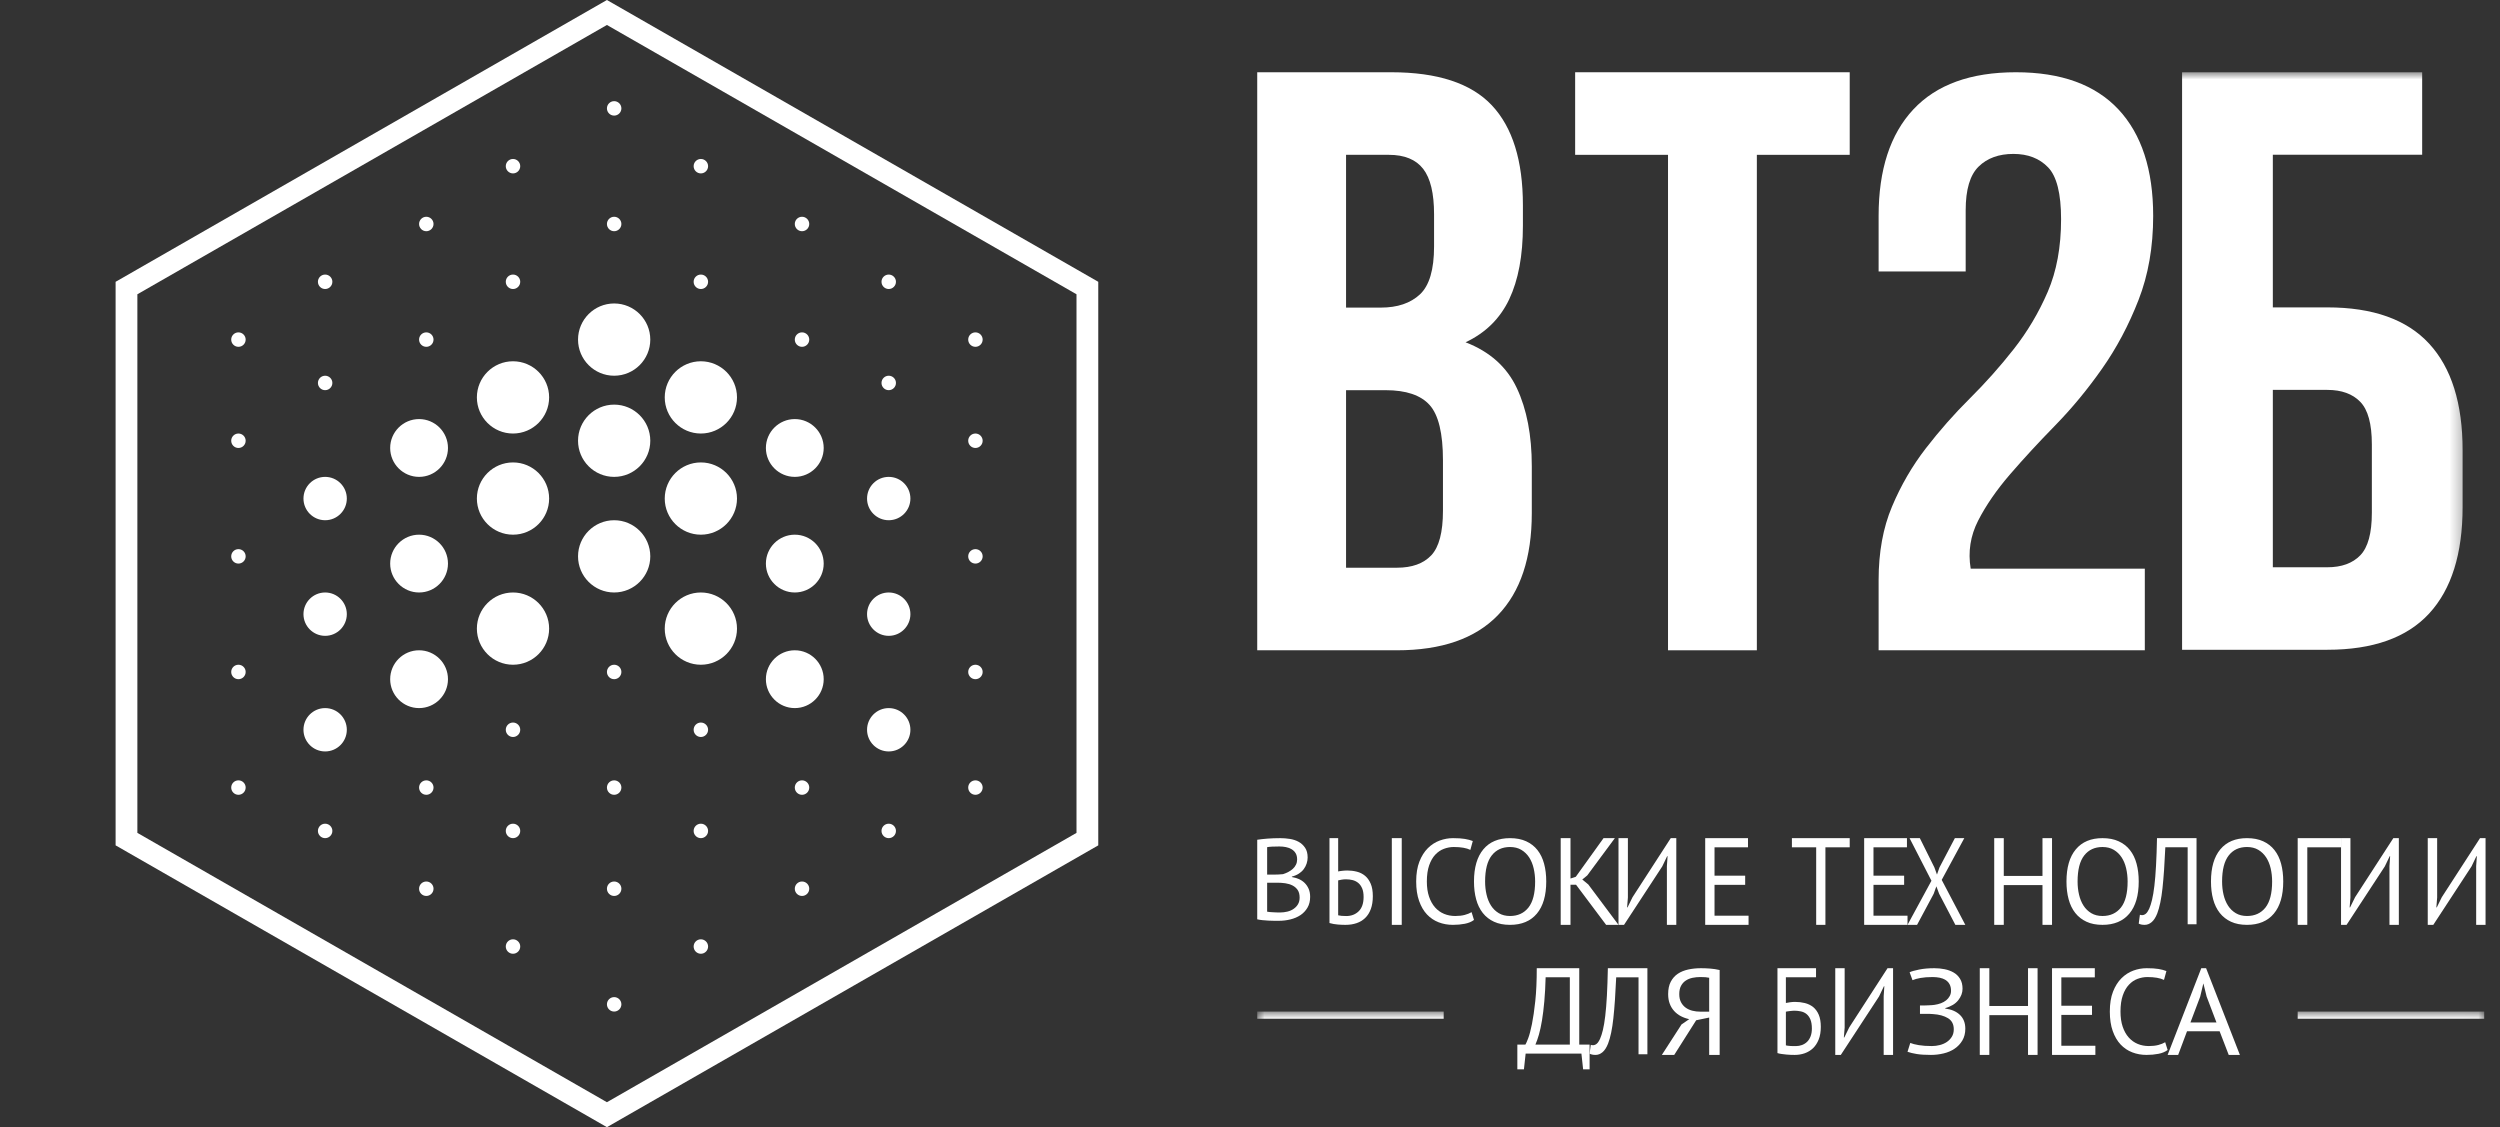
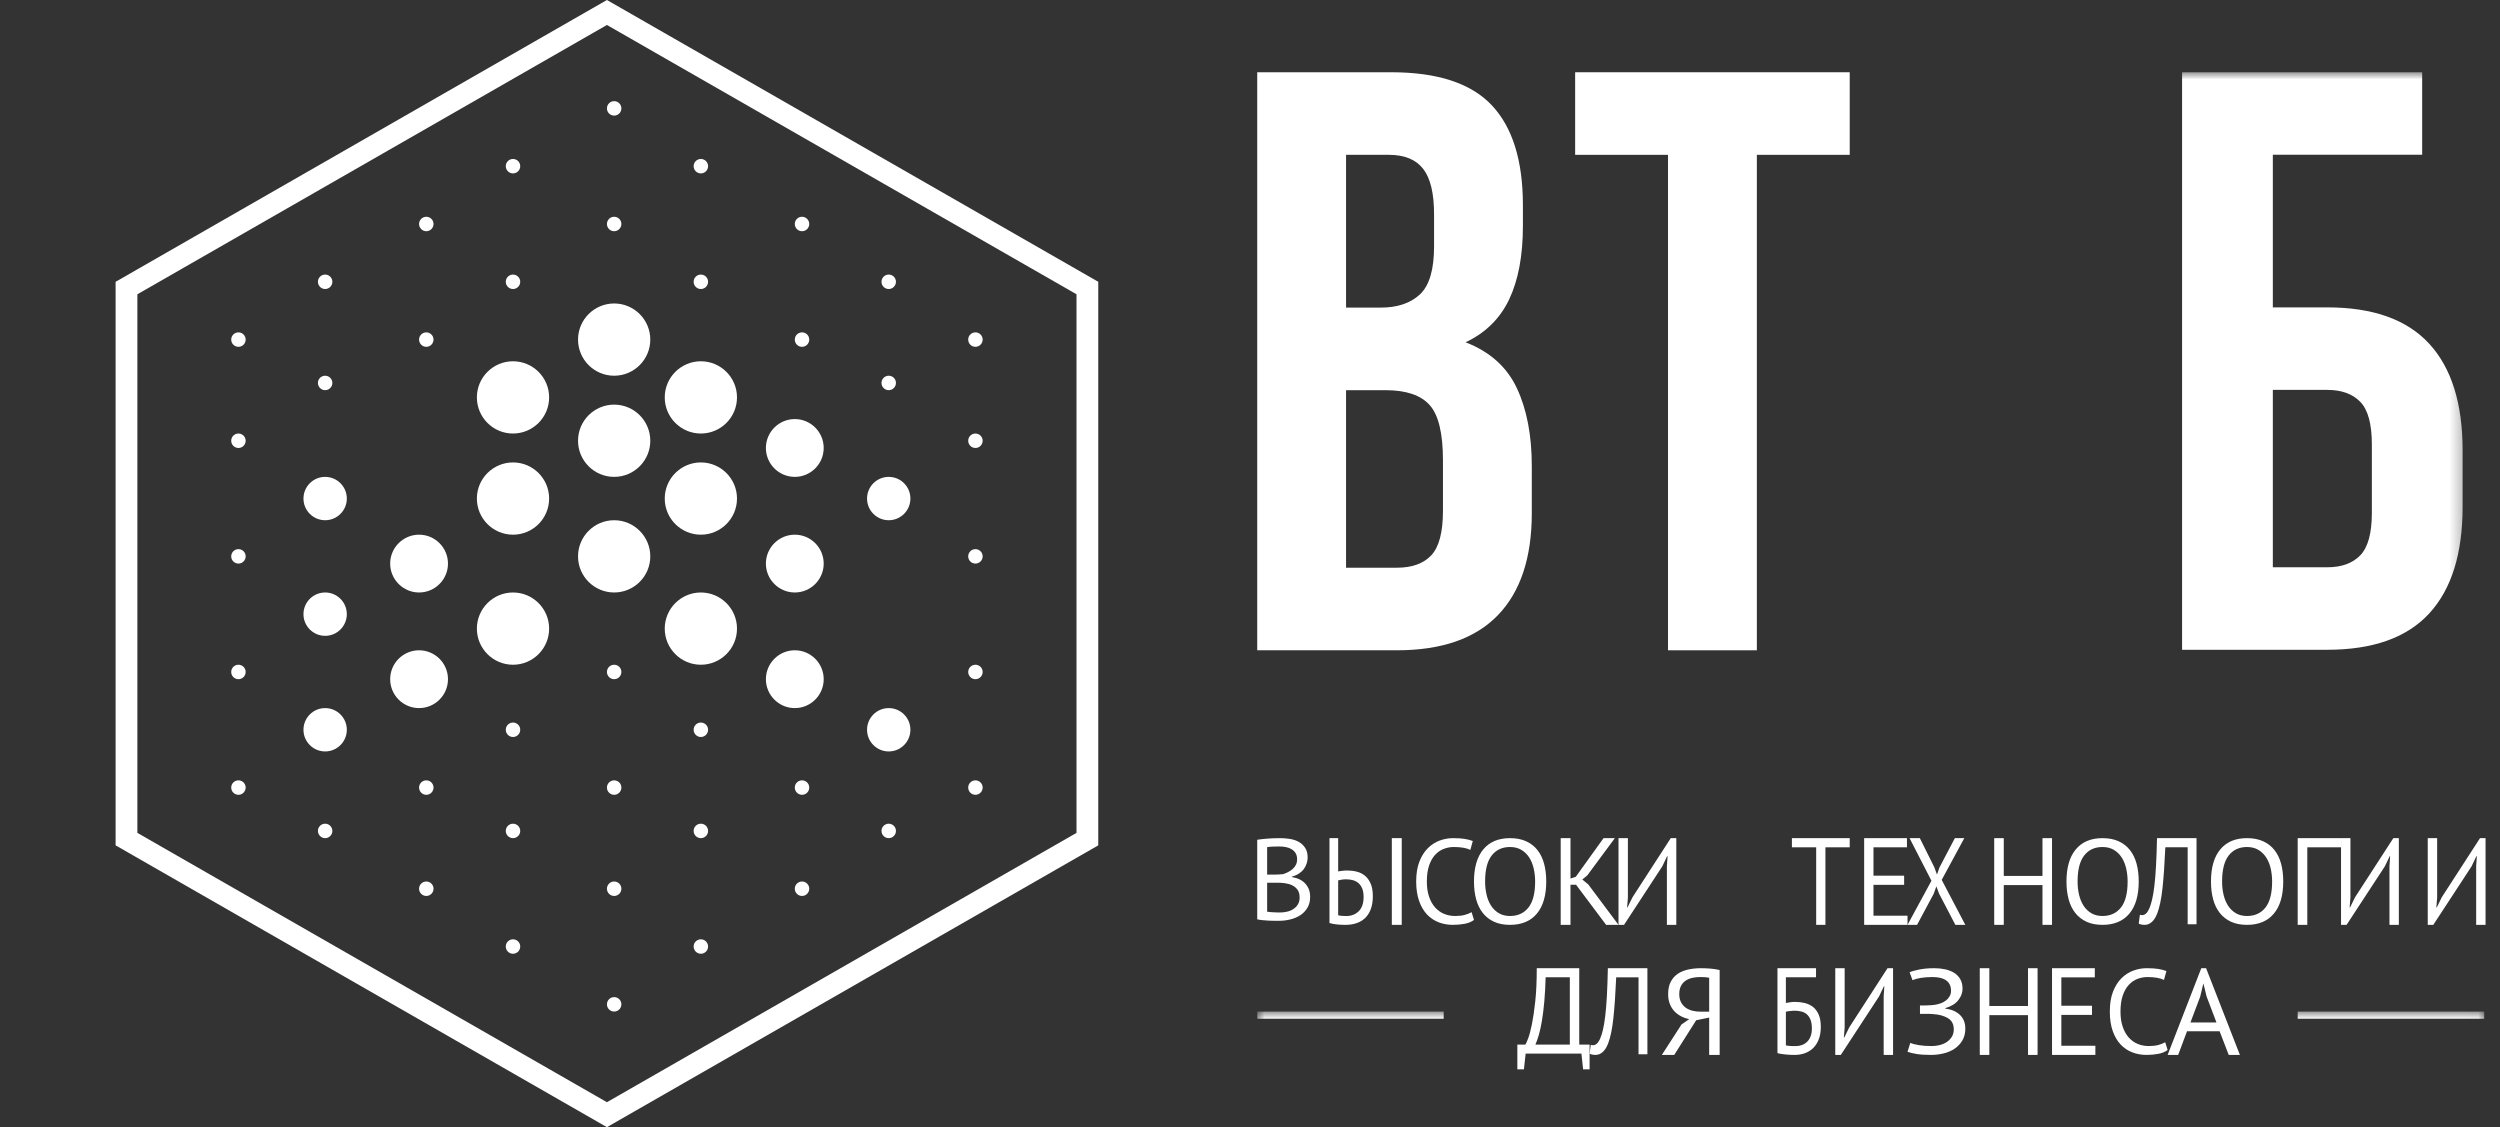
<svg xmlns="http://www.w3.org/2000/svg" xmlns:xlink="http://www.w3.org/1999/xlink" width="173px" height="78px" viewBox="0 0 173 78" version="1.1">
  <rect x="0" y="0" width="173" height="78" fill="#333333" stroke="none" />
  <title>logo</title>
  <desc>Created with Sketch.</desc>
  <defs>
    <polygon id="path-1" points="0 0 83.687 0 83.687 57.999 0 57.999" />
    <polygon id="path-3" points="0 0 84.979 0 84.979 1 0 1" />
  </defs>
  <g id="logo" stroke="none" stroke-width="1" fill="none" fill-rule="evenodd">
    <path d="M93.147,27.001 L95.885,27.001 C97.3,27.001 98.316,27.343 98.931,28.029 C99.546,28.714 99.853,29.99 99.853,31.857 L99.853,35.343 C99.853,36.829 99.582,37.857 99.043,38.429 C98.502,39.001 97.71,39.286 96.667,39.286 L93.147,39.286 L93.147,27.001 Z M93.147,10.714 L96.109,10.714 C97.189,10.714 97.98,11.038 98.484,11.686 C98.987,12.335 99.237,13.381 99.237,14.828 L99.237,17.057 C99.237,18.657 98.911,19.762 98.26,20.371 C97.608,20.98 96.704,21.286 95.55,21.286 L93.147,21.286 L93.147,10.714 Z M103.653,42.572 C105.217,40.952 106,38.6 106,35.514 L106,32.258 C106,30.124 105.655,28.324 104.965,26.858 C104.276,25.391 103.094,24.333 101.417,23.686 C102.795,23.039 103.802,22.048 104.435,20.715 C105.068,19.381 105.385,17.685 105.385,15.629 L105.385,14.2 C105.385,11.115 104.667,8.809 103.234,7.286 C101.799,5.763 99.48,5 96.276,5 L87,5 L87,45 L96.667,45 C99.759,45 102.088,44.191 103.653,42.572 Z" id="Fill-1" fill="#FFFFFF" />
    <polyline id="Fill-2" fill="#FFFFFF" points="128 5 109 5 109 10.714 115.427 10.714 115.427 45 121.574 45 121.574 10.714 128 10.714 128 5" />
-     <path d="M139.355,24.153 C138.408,25.359 137.394,26.497 136.313,27.571 C135.232,28.644 134.22,29.793 133.273,31.017 C132.326,32.241 131.544,33.588 130.926,35.057 C130.308,36.526 130,38.22 130,40.141 L130,45 L148.421,45 L148.421,39.35 L136.371,39.35 C136.178,38.183 136.352,37.071 136.892,36.018 C137.434,34.964 138.167,33.899 139.095,32.825 C140.021,31.751 141.064,30.621 142.223,29.435 C143.38,28.249 144.462,26.941 145.466,25.508 C146.471,24.077 147.31,22.496 147.985,20.762 C148.662,19.031 149,17.091 149,14.943 C149,11.743 148.197,9.285 146.596,7.571 C144.992,5.857 142.627,5 139.499,5 C136.371,5 134.006,5.857 132.404,7.571 C130.802,9.285 130,11.743 130,14.943 L130,18.786 L136.025,18.786 L136.025,14.549 C136.025,13.117 136.323,12.11 136.923,11.525 C137.52,10.941 138.322,10.651 139.326,10.651 C140.331,10.651 141.132,10.96 141.729,11.582 C142.328,12.204 142.627,13.4 142.627,15.169 C142.627,17.091 142.318,18.767 141.702,20.198 C141.084,21.629 140.301,22.948 139.355,24.153" id="Fill-3" fill="#FFFFFF" />
    <g id="Group-7" transform="translate(87, 5)">
      <mask id="mask-2" fill="white">
        <use xlink:href="#path-1" />
      </mask>
      <g id="Clip-5" />
      <path d="M74.049,21.981 C75.038,21.981 75.798,22.257 76.332,22.808 C76.865,23.36 77.132,24.34 77.132,25.748 L77.132,30.487 C77.132,31.896 76.865,32.876 76.332,33.427 C75.798,33.979 75.038,34.255 74.049,34.255 L70.28,34.255 L70.28,21.981 L74.049,21.981 Z M80.614,5.709 L80.614,0 L64,0 L64,39.964 L74.049,39.964 C77.207,39.964 79.558,39.127 81.099,37.453 C82.641,35.778 83.412,33.323 83.412,30.088 L83.412,26.148 C83.412,22.913 82.641,20.459 81.099,18.784 C79.558,17.109 77.207,16.271 74.049,16.271 L70.28,16.271 L70.28,5.709 L80.614,5.709 Z" id="Fill-4" fill="#FFFFFF" mask="url(#mask-2)" />
    </g>
    <path d="M96.314,64 L97,64 L97,58 L96.314,58 L96.314,64 Z M87.686,61.083 L88.405,61.083 C88.587,61.083 88.769,61.097 88.951,61.123 C89.133,61.15 89.296,61.2 89.442,61.275 C89.588,61.35 89.707,61.453 89.798,61.586 C89.889,61.72 89.934,61.896 89.934,62.114 C89.934,62.289 89.898,62.441 89.823,62.569 C89.749,62.697 89.648,62.804 89.521,62.892 C89.395,62.981 89.249,63.044 89.083,63.084 C88.918,63.124 88.747,63.144 88.571,63.144 C88.505,63.144 88.427,63.142 88.339,63.14 C88.251,63.137 88.165,63.133 88.082,63.128 C88.001,63.123 87.923,63.118 87.852,63.112 C87.779,63.107 87.724,63.099 87.686,63.088 L87.686,61.083 Z M87.686,58.623 C87.763,58.607 87.878,58.595 88.029,58.587 C88.181,58.579 88.347,58.576 88.529,58.576 C88.684,58.576 88.835,58.589 88.984,58.619 C89.133,58.648 89.265,58.698 89.38,58.767 C89.496,58.836 89.588,58.928 89.658,59.043 C89.727,59.157 89.761,59.302 89.761,59.477 C89.761,59.605 89.735,59.724 89.682,59.833 C89.63,59.942 89.558,60.039 89.467,60.121 C89.376,60.203 89.274,60.275 89.158,60.336 C89.042,60.398 88.918,60.449 88.785,60.492 C88.697,60.503 88.587,60.511 88.455,60.516 C88.323,60.522 88.21,60.524 88.116,60.524 L87.686,60.524 L87.686,58.623 Z M87.777,63.707 C87.915,63.715 88.047,63.719 88.174,63.719 C88.301,63.719 88.411,63.719 88.505,63.719 C88.775,63.719 89.039,63.687 89.297,63.623 C89.557,63.559 89.787,63.461 89.989,63.328 C90.189,63.195 90.352,63.023 90.476,62.812 C90.6,62.602 90.662,62.353 90.662,62.066 C90.662,61.847 90.626,61.658 90.555,61.499 C90.483,61.339 90.389,61.203 90.273,61.091 C90.157,60.979 90.024,60.892 89.873,60.827 C89.721,60.764 89.562,60.718 89.397,60.691 L89.397,60.66 C89.584,60.612 89.747,60.543 89.885,60.452 C90.023,60.362 90.136,60.257 90.224,60.137 C90.312,60.017 90.378,59.888 90.422,59.749 C90.466,59.611 90.489,59.475 90.489,59.342 C90.489,59.065 90.43,58.838 90.311,58.663 C90.192,58.487 90.043,58.35 89.86,58.251 C89.678,58.153 89.475,58.086 89.253,58.052 C89.029,58.017 88.81,58 88.595,58 C88.275,58 87.981,58.011 87.711,58.032 C87.441,58.053 87.204,58.08 87,58.111 L87,63.616 C87.105,63.642 87.226,63.662 87.364,63.675 C87.502,63.688 87.639,63.699 87.777,63.707 Z" id="Fill-8" fill="#FFFFFF" />
    <path d="M92.84,60.873 C92.946,60.856 93.043,60.848 93.129,60.848 C93.294,60.848 93.451,60.866 93.598,60.902 C93.744,60.939 93.875,61.005 93.989,61.097 C94.102,61.19 94.193,61.316 94.261,61.475 C94.328,61.633 94.361,61.83 94.361,62.067 C94.361,62.508 94.248,62.839 94.021,63.06 C93.794,63.28 93.507,63.39 93.159,63.39 C92.917,63.39 92.732,63.373 92.601,63.339 L92.601,60.923 C92.654,60.906 92.734,60.89 92.84,60.873 Z M92,58 L92,63.874 C92.092,63.901 92.188,63.924 92.289,63.941 C92.391,63.958 92.491,63.97 92.591,63.979 C92.689,63.987 92.784,63.994 92.873,63.996 C92.962,63.999 93.041,64 93.109,64 C93.389,64 93.645,63.961 93.876,63.882 C94.108,63.803 94.307,63.682 94.474,63.52 C94.641,63.36 94.77,63.154 94.862,62.903 C94.954,62.651 95,62.355 95,62.017 C95,61.667 94.95,61.377 94.851,61.149 C94.751,60.919 94.621,60.737 94.457,60.602 C94.292,60.466 94.102,60.371 93.887,60.318 C93.673,60.264 93.451,60.238 93.225,60.238 C93.167,60.238 93.107,60.24 93.047,60.245 C92.986,60.251 92.927,60.257 92.869,60.262 C92.811,60.268 92.757,60.275 92.709,60.283 C92.661,60.292 92.625,60.299 92.601,60.305 L92.601,58 L92,58 Z" id="Fill-9" fill="#FFFFFF" />
    <path d="M101.359,63.312 C101.172,63.362 100.952,63.387 100.701,63.387 C100.421,63.387 100.163,63.337 99.925,63.237 C99.687,63.138 99.48,62.988 99.304,62.79 C99.129,62.591 98.99,62.342 98.889,62.044 C98.788,61.745 98.738,61.398 98.738,61.001 C98.738,60.557 98.792,60.185 98.898,59.881 C99.004,59.577 99.145,59.331 99.321,59.143 C99.497,58.956 99.697,58.821 99.921,58.738 C100.144,58.655 100.371,58.613 100.601,58.613 C101.097,58.613 101.481,58.68 101.749,58.812 L101.917,58.199 C101.766,58.138 101.584,58.09 101.371,58.054 C101.159,58.018 100.885,58 100.55,58 C100.236,58 99.93,58.055 99.627,58.166 C99.326,58.276 99.053,58.451 98.809,58.692 C98.567,58.932 98.371,59.242 98.223,59.621 C98.075,59.999 98,60.459 98,61.001 C98,61.519 98.067,61.967 98.202,62.346 C98.336,62.725 98.518,63.036 98.746,63.279 C98.976,63.522 99.244,63.703 99.552,63.822 C99.859,63.941 100.189,64 100.542,64 C100.833,64 101.106,63.975 101.363,63.925 C101.62,63.875 101.833,63.787 102,63.66 L101.833,63.121 C101.704,63.199 101.546,63.262 101.359,63.312" id="Fill-10" fill="#FFFFFF" />
    <path d="M105.768,62.803 C105.458,63.192 105.033,63.387 104.492,63.387 C104.194,63.387 103.936,63.322 103.718,63.192 C103.499,63.062 103.32,62.888 103.18,62.67 C103.04,62.452 102.937,62.2 102.87,61.911 C102.803,61.624 102.769,61.32 102.769,61.001 C102.769,60.187 102.923,59.587 103.228,59.197 C103.534,58.808 103.956,58.613 104.492,58.613 C104.794,58.613 105.055,58.679 105.273,58.808 C105.492,58.938 105.673,59.112 105.816,59.33 C105.958,59.548 106.063,59.802 106.13,60.093 C106.197,60.383 106.231,60.685 106.231,61.001 C106.231,61.813 106.076,62.414 105.768,62.803 Z M107,61.001 C107,60.546 106.951,60.137 106.851,59.77 C106.753,59.402 106.599,59.087 106.393,58.825 C106.186,58.562 105.924,58.36 105.61,58.216 C105.296,58.072 104.922,58 104.492,58 C103.693,58 103.078,58.258 102.647,58.774 C102.216,59.291 102,60.034 102,61.001 C102,61.453 102.049,61.863 102.149,62.23 C102.247,62.597 102.401,62.913 102.607,63.175 C102.814,63.438 103.074,63.641 103.385,63.784 C103.697,63.928 104.066,64 104.492,64 C105.296,64 105.914,63.742 106.349,63.225 C106.783,62.709 107,61.966 107,61.001 Z" id="Fill-11" fill="#FFFFFF" />
    <polyline id="Fill-12" fill="#FFFFFF" points="111.748 58 110.964 58 109.044 60.674 108.678 60.794 108.678 58 108 58 108 64 108.678 64 108.678 61.223 109.062 61.223 111.143 64 112 64 109.911 61.206 109.494 60.863 109.838 60.58 111.748 58" />
    <polyline id="Fill-13" fill="#FFFFFF" points="112.65 58 112 58 112 64 112.383 64 115.029 59.954 115.365 59.251 115.396 59.251 115.349 59.937 115.349 64 116 64 116 58 115.616 58 112.97 62.089 112.625 62.792 112.595 62.792 112.65 62.113 112.65 58" />
-     <polyline id="Fill-14" fill="#FFFFFF" points="118.645 61.231 120.766 61.231 120.766 60.597 118.645 60.597 118.645 58.634 120.961 58.634 120.961 58 118 58 118 64 121 64 121 63.366 118.645 63.366 118.645 61.231" />
    <polyline id="Fill-15" fill="#FFFFFF" points="128 58 124 58 124 58.634 125.68 58.634 125.68 64 126.319 64 126.319 58.634 128 58.634 128 58" />
    <polyline id="Fill-16" fill="#FFFFFF" points="129.645 61.231 131.766 61.231 131.766 60.597 129.645 60.597 129.645 58.634 131.961 58.634 131.961 58 129 58 129 64 132 64 132 63.366 129.645 63.366 129.645 61.231" />
    <polyline id="Fill-17" fill="#FFFFFF" points="134.366 60.889 135.929 58 135.276 58 134.21 60.031 134.039 60.521 133.862 60.031 132.853 58 132.142 58 133.656 60.948 132 64 132.661 64 133.812 61.849 133.996 61.334 134.189 61.849 135.311 64 136 64 134.366 60.889" />
    <polyline id="Fill-18" fill="#FFFFFF" points="141.34 60.614 138.661 60.614 138.661 58 138 58 138 64 138.661 64 138.661 61.248 141.34 61.248 141.34 64 142 64 142 58 141.34 58 141.34 60.614" />
    <path d="M146.768,62.803 C146.458,63.192 146.032,63.387 145.492,63.387 C145.194,63.387 144.937,63.322 144.717,63.192 C144.499,63.062 144.32,62.888 144.18,62.67 C144.04,62.452 143.937,62.2 143.87,61.911 C143.802,61.624 143.769,61.32 143.769,61.001 C143.769,60.187 143.923,59.587 144.228,59.197 C144.534,58.808 144.954,58.613 145.492,58.613 C145.794,58.613 146.054,58.679 146.274,58.808 C146.492,58.938 146.673,59.112 146.816,59.33 C146.958,59.548 147.063,59.802 147.13,60.093 C147.197,60.383 147.231,60.685 147.231,61.001 C147.231,61.813 147.076,62.414 146.768,62.803 Z M148,61.001 C148,60.546 147.95,60.137 147.851,59.77 C147.753,59.402 147.599,59.087 147.392,58.825 C147.186,58.562 146.925,58.36 146.61,58.216 C146.296,58.072 145.922,58 145.492,58 C144.693,58 144.078,58.258 143.647,58.774 C143.214,59.291 143,60.034 143,61.001 C143,61.453 143.049,61.863 143.149,62.23 C143.247,62.597 143.401,62.913 143.607,63.175 C143.814,63.438 144.074,63.641 144.385,63.784 C144.696,63.928 145.066,64 145.492,64 C146.296,64 146.914,63.742 147.349,63.225 C147.783,62.709 148,61.966 148,61.001 Z" id="Fill-19" fill="#FFFFFF" />
    <path d="M152,63.957 L152,58 L149.265,58 C149.25,58.726 149.227,59.36 149.197,59.902 C149.168,60.444 149.13,60.91 149.083,61.302 C149.037,61.693 148.982,62.017 148.92,62.273 C148.858,62.527 148.793,62.732 148.725,62.884 C148.645,63.055 148.566,63.172 148.484,63.235 C148.403,63.297 148.32,63.328 148.237,63.328 C148.181,63.328 148.131,63.319 148.081,63.302 L148,63.916 C148.058,63.944 148.12,63.965 148.184,63.979 C148.249,63.993 148.325,64 148.414,64 C148.587,64 148.746,63.937 148.894,63.812 C149.042,63.688 149.171,63.49 149.279,63.217 C149.441,62.797 149.564,62.212 149.645,61.46 C149.726,60.708 149.791,59.765 149.841,58.63 L151.386,58.63 L151.386,63.957 L152,63.957" id="Fill-20" fill="#FFFFFF" />
    <path d="M156.769,62.803 C156.459,63.192 156.033,63.387 155.491,63.387 C155.194,63.387 154.936,63.322 154.717,63.192 C154.498,63.062 154.32,62.888 154.18,62.67 C154.04,62.452 153.937,62.2 153.869,61.911 C153.802,61.624 153.769,61.32 153.769,61.001 C153.769,60.187 153.923,59.587 154.228,59.197 C154.533,58.808 154.955,58.613 155.491,58.613 C155.794,58.613 156.055,58.679 156.274,58.808 C156.493,58.938 156.672,59.112 156.816,59.33 C156.958,59.548 157.063,59.802 157.131,60.093 C157.197,60.383 157.231,60.685 157.231,61.001 C157.231,61.813 157.076,62.414 156.769,62.803 Z M157.393,58.825 C157.187,58.562 156.925,58.36 156.611,58.216 C156.296,58.072 155.923,58 155.491,58 C154.692,58 154.078,58.258 153.647,58.774 C153.215,59.291 153,60.034 153,61.001 C153,61.453 153.048,61.863 153.149,62.23 C153.247,62.597 153.401,62.913 153.607,63.175 C153.814,63.438 154.074,63.641 154.385,63.784 C154.697,63.928 155.065,64 155.491,64 C156.296,64 156.915,63.742 157.349,63.225 C157.783,62.709 158,61.966 158,61.001 C158,60.546 157.951,60.137 157.852,59.77 C157.753,59.402 157.6,59.087 157.393,58.825 Z" id="Fill-21" fill="#FFFFFF" />
    <polyline id="Fill-22" fill="#FFFFFF" points="159.665 58.634 162 58.634 162 58 159 58 159 64 159.665 64 159.665 58.634" />
    <polyline id="Fill-23" fill="#FFFFFF" points="165.351 64 166 64 166 58 165.618 58 162.971 62.089 162.626 62.792 162.595 62.792 162.65 62.113 162.65 58 162 58 162 64 162.383 64 165.03 59.954 165.367 59.251 165.397 59.251 165.351 59.937 165.351 64" />
    <polyline id="Fill-24" fill="#FFFFFF" points="168.627 62.792 168.596 62.792 168.651 62.113 168.651 58 168 58 168 64 168.384 64 171.03 59.954 171.366 59.251 171.397 59.251 171.351 59.937 171.351 64 172 64 172 58 171.617 58 168.971 62.089 168.627 62.792" />
    <path d="M108.632,72.285 L106.25,72.285 C106.334,72.1 106.414,71.869 106.494,71.593 C106.572,71.318 106.643,70.989 106.706,70.61 C106.769,70.229 106.822,69.792 106.867,69.296 C106.911,68.801 106.942,68.244 106.958,67.625 L108.632,67.625 L108.632,72.285 Z M109.284,67 L106.344,67 C106.344,67.878 106.31,68.636 106.242,69.275 C106.174,69.914 106.096,70.446 106.01,70.871 C105.923,71.297 105.838,71.623 105.751,71.85 C105.663,72.079 105.6,72.224 105.558,72.285 L105,72.285 L105,74 L105.456,74 L105.574,72.91 L109.434,72.91 L109.552,74 L110,74 L110,72.285 L109.284,72.285 L109.284,67 Z" id="Fill-25" fill="#FFFFFF" />
    <path d="M111.198,68.902 C111.168,69.444 111.13,69.911 111.083,70.303 C111.037,70.694 110.982,71.017 110.921,71.273 C110.859,71.527 110.793,71.732 110.725,71.884 C110.646,72.055 110.565,72.172 110.485,72.235 C110.404,72.297 110.321,72.328 110.237,72.328 C110.182,72.328 110.13,72.319 110.081,72.302 L110,72.916 C110.059,72.944 110.121,72.965 110.185,72.979 C110.249,72.993 110.326,73 110.415,73 C110.587,73 110.747,72.937 110.895,72.812 C111.043,72.688 111.171,72.49 111.279,72.217 C111.442,71.797 111.564,71.212 111.645,70.46 C111.726,69.708 111.792,68.765 111.841,67.63 L113.386,67.63 L113.386,72.957 L114,72.957 L114,67 L111.264,67 C111.249,67.726 111.227,68.36 111.198,68.902" id="Fill-26" fill="#FFFFFF" />
    <path d="M118.275,70.008 L117.681,70.008 C117.478,70.008 117.288,69.986 117.109,69.941 C116.932,69.895 116.776,69.824 116.642,69.725 C116.508,69.626 116.402,69.5 116.323,69.347 C116.244,69.194 116.205,69.012 116.205,68.796 C116.205,68.565 116.245,68.373 116.328,68.22 C116.41,68.067 116.518,67.946 116.656,67.856 C116.792,67.765 116.948,67.702 117.122,67.665 C117.297,67.628 117.481,67.611 117.672,67.611 C117.818,67.611 117.935,67.615 118.022,67.623 C118.109,67.631 118.194,67.644 118.275,67.661 L118.275,70.008 Z M117.707,67 C117.399,67 117.106,67.03 116.829,67.089 C116.554,67.149 116.311,67.247 116.104,67.385 C115.898,67.524 115.735,67.708 115.616,67.937 C115.496,68.165 115.436,68.451 115.436,68.796 C115.436,69.046 115.473,69.266 115.546,69.457 C115.618,69.65 115.721,69.818 115.852,69.962 C115.983,70.106 116.137,70.225 116.314,70.318 C116.492,70.411 116.686,70.481 116.895,70.526 L116.362,70.89 L115,73 L115.856,73 L117.375,70.602 L118.275,70.415 L118.275,73 L119,73 L119,67.127 C118.785,67.076 118.565,67.042 118.341,67.025 C118.116,67.008 117.905,67 117.707,67 Z" id="Fill-27" fill="#FFFFFF" />
    <path d="M125.294,71.712 C125.235,71.864 125.156,71.991 125.055,72.09 C124.954,72.188 124.836,72.263 124.7,72.314 C124.565,72.364 124.421,72.39 124.272,72.39 C124.21,72.39 124.147,72.39 124.082,72.39 C124.017,72.39 123.952,72.387 123.888,72.381 C123.825,72.376 123.767,72.371 123.713,72.364 C123.659,72.359 123.616,72.351 123.583,72.339 L123.583,70.009 C123.606,70.004 123.642,69.996 123.689,69.988 C123.735,69.979 123.787,69.972 123.843,69.967 C123.899,69.96 123.955,69.955 124.011,69.949 C124.068,69.943 124.117,69.94 124.159,69.94 C124.318,69.94 124.471,69.956 124.619,69.988 C124.767,70.019 124.896,70.079 125.009,70.169 C125.121,70.26 125.212,70.386 125.28,70.547 C125.347,70.707 125.382,70.918 125.382,71.178 C125.382,71.381 125.352,71.559 125.294,71.712 Z M125.466,69.686 C125.302,69.556 125.112,69.465 124.896,69.411 C124.681,69.358 124.454,69.331 124.215,69.331 C124.107,69.331 123.995,69.34 123.878,69.356 C123.761,69.373 123.662,69.389 123.583,69.406 L123.583,67.627 L125.669,67.627 L125.669,67 L123,67 L123,72.874 C123.089,72.902 123.186,72.923 123.291,72.936 C123.397,72.95 123.505,72.963 123.615,72.975 C123.725,72.986 123.83,72.994 123.931,72.996 C124.032,72.999 124.121,73 124.201,73 C124.441,73 124.668,72.962 124.887,72.886 C125.104,72.809 125.295,72.693 125.459,72.538 C125.623,72.382 125.754,72.182 125.852,71.937 C125.951,71.691 126,71.398 126,71.059 C126,70.72 125.952,70.439 125.856,70.216 C125.76,69.993 125.63,69.816 125.466,69.686 Z" id="Fill-28" fill="#FFFFFF" />
    <polyline id="Fill-29" fill="#FFFFFF" points="127.971 71.089 127.626 71.792 127.595 71.792 127.65 71.114 127.65 67 127 67 127 73 127.384 73 130.03 68.954 130.366 68.251 130.397 68.251 130.35 68.937 130.35 73 131 73 131 67 130.617 67 127.971 71.089" />
    <path d="M134.611,69.792 L134.611,69.759 C135.011,69.649 135.31,69.468 135.51,69.217 C135.709,68.964 135.808,68.701 135.808,68.425 C135.808,68.154 135.753,67.926 135.64,67.741 C135.529,67.555 135.381,67.409 135.196,67.301 C135.012,67.194 134.804,67.117 134.571,67.07 C134.339,67.022 134.101,67 133.859,67 C133.467,67 133.112,67.03 132.799,67.094 C132.485,67.158 132.266,67.22 132.145,67.28 L132.345,67.828 C132.485,67.767 132.667,67.716 132.899,67.675 C133.127,67.634 133.405,67.612 133.732,67.612 C133.907,67.612 134.072,67.628 134.226,67.658 C134.38,67.688 134.516,67.741 134.635,67.816 C134.751,67.89 134.844,67.989 134.91,68.11 C134.977,68.232 135.011,68.383 135.011,68.565 C135.011,68.698 134.981,68.819 134.919,68.93 C134.86,69.041 134.778,69.138 134.675,69.221 C134.573,69.303 134.452,69.371 134.313,69.424 C134.174,69.476 134.026,69.513 133.868,69.536 C133.82,69.547 133.758,69.554 133.682,69.556 C133.607,69.559 133.528,69.563 133.447,69.568 C133.364,69.574 133.285,69.577 133.207,69.577 C133.127,69.577 133.061,69.577 133.007,69.577 L132.862,69.577 L132.862,70.158 L133.36,70.158 C133.427,70.158 133.491,70.159 133.555,70.162 C133.62,70.164 133.687,70.168 133.76,70.174 C134.19,70.201 134.536,70.297 134.802,70.459 C135.068,70.623 135.201,70.878 135.201,71.226 C135.201,71.426 135.158,71.596 135.069,71.74 C134.982,71.883 134.867,72.004 134.725,72.101 C134.583,72.198 134.421,72.269 134.24,72.316 C134.058,72.363 133.874,72.387 133.687,72.387 C133.33,72.387 133.027,72.365 132.776,72.323 C132.524,72.28 132.33,72.23 132.191,72.171 L132,72.784 C132.17,72.845 132.384,72.896 132.64,72.938 C132.897,72.98 133.224,73 133.624,73 C133.919,73 134.211,72.966 134.498,72.896 C134.785,72.828 135.039,72.719 135.26,72.569 C135.48,72.42 135.659,72.231 135.795,72.001 C135.931,71.772 136,71.499 136,71.185 C136,70.788 135.875,70.469 135.627,70.231 C135.379,69.994 135.041,69.847 134.611,69.792" id="Fill-30" fill="#FFFFFF" />
    <polyline id="Fill-31" fill="#FFFFFF" points="140.339 69.614 137.662 69.614 137.662 67 137 67 137 73 137.662 73 137.662 70.248 140.339 70.248 140.339 73 141 73 141 67 140.339 67 140.339 69.614" />
    <polyline id="Fill-32" fill="#FFFFFF" points="142.645 70.231 144.767 70.231 144.767 69.597 142.645 69.597 142.645 67.634 144.961 67.634 144.961 67 142 67 142 73 145 73 145 72.366 142.645 72.366 142.645 70.231" />
    <path d="M149.359,72.312 C149.171,72.362 148.951,72.387 148.7,72.387 C148.42,72.387 148.162,72.337 147.924,72.237 C147.687,72.138 147.479,71.988 147.304,71.79 C147.128,71.592 146.989,71.342 146.889,71.044 C146.788,70.745 146.738,70.397 146.738,70 C146.738,69.557 146.792,69.184 146.898,68.88 C147.003,68.576 147.144,68.33 147.321,68.144 C147.496,67.955 147.697,67.82 147.92,67.737 C148.144,67.654 148.371,67.612 148.599,67.612 C149.097,67.612 149.48,67.679 149.748,67.811 L149.916,67.198 C149.766,67.137 149.583,67.089 149.371,67.053 C149.158,67.017 148.884,67 148.549,67 C148.235,67 147.929,67.054 147.626,67.165 C147.325,67.275 147.053,67.45 146.809,67.691 C146.566,67.931 146.371,68.241 146.222,68.62 C146.073,68.999 146,69.458 146,70 C146,70.519 146.066,70.967 146.201,71.346 C146.335,71.725 146.517,72.036 146.746,72.279 C146.975,72.522 147.243,72.703 147.552,72.822 C147.858,72.941 148.189,73 148.541,73 C148.831,73 149.106,72.975 149.363,72.925 C149.62,72.875 149.832,72.787 150,72.66 L149.832,72.121 C149.703,72.199 149.545,72.262 149.359,72.312" id="Fill-33" fill="#FFFFFF" />
    <path d="M153.38,70.756 L151.578,70.756 L152.251,68.975 L152.469,68.063 L152.477,68.063 L152.697,68.958 L153.38,70.756 Z M152.329,67 L150,73 L150.729,73 L151.342,71.363 L153.597,71.363 L154.227,73 L155,73 L152.662,67 L152.329,67 Z" id="Fill-34" fill="#FFFFFF" />
    <g id="Group-38" transform="translate(87, 70)">
      <mask id="mask-4" fill="white">
        <use xlink:href="#path-3" />
      </mask>
      <g id="Clip-36" />
      <polygon id="Fill-35" fill="#FFFFFF" mask="url(#mask-4)" points="72 0.496 84.907 0.496 84.907 0 72 0" />
      <polygon id="Fill-37" fill="#FFFFFF" mask="url(#mask-4)" points="0 0.496 12.903 0.496 12.903 0 0 0" />
    </g>
    <path d="M45,38.5 C45,37.122 43.879,36 42.499,36 C41.121,36 40,37.122 40,38.5 C40,39.879 41.121,41 42.499,41 C43.879,41 45,39.879 45,38.5" id="Fill-39" fill="#FFFFFF" />
    <path d="M42.499,33 C43.879,33 45,31.879 45,30.5 C45,29.121 43.879,28 42.499,28 C41.121,28 40,29.121 40,30.5 C40,31.879 41.121,33 42.499,33" id="Fill-40" fill="#FFFFFF" />
    <path d="M42.499,26 C43.879,26 45,24.879 45,23.5 C45,22.122 43.879,21 42.499,21 C41.121,21 40,22.122 40,23.5 C40,24.879 41.121,26 42.499,26" id="Fill-41" fill="#FFFFFF" />
    <path d="M55,45 C53.898,45 53,45.897 53,47.001 C53,48.103 53.898,49 55,49 C56.103,49 57,48.103 57,47.001 C57,45.897 56.103,45 55,45" id="Fill-42" fill="#FFFFFF" />
    <path d="M55,41 C56.103,41 57,40.102 57,39 C57,37.897 56.103,37 55,37 C53.898,37 53,37.897 53,39 C53,40.102 53.898,41 55,41" id="Fill-43" fill="#FFFFFF" />
    <path d="M61.5,49 C60.672,49 60,49.672 60,50.5 C60,51.328 60.672,52 61.5,52 C62.328,52 63,51.328 63,50.5 C63,49.672 62.328,49 61.5,49" id="Fill-44" fill="#FFFFFF" />
-     <path d="M61.5,41 C60.672,41 60,41.672 60,42.499 C60,43.327 60.672,44 61.5,44 C62.328,44 63,43.327 63,42.499 C63,41.672 62.328,41 61.5,41" id="Fill-45" fill="#FFFFFF" />
    <path d="M61.5,36 C62.328,36 63,35.328 63,34.5 C63,33.672 62.328,33 61.5,33 C60.672,33 60,33.672 60,34.5 C60,35.328 60.672,36 61.5,36" id="Fill-46" fill="#FFFFFF" />
    <path d="M67.5,55 C67.775,55 68,54.775 68,54.499 C68,54.224 67.775,54 67.5,54 C67.224,54 67,54.224 67,54.499 C67,54.775 67.224,55 67.5,55" id="Fill-47" fill="#FFFFFF" />
    <path d="M67.5,47 C67.775,47 68,46.775 68,46.5 C68,46.225 67.775,46 67.5,46 C67.224,46 67,46.225 67,46.5 C67,46.775 67.224,47 67.5,47" id="Fill-48" fill="#FFFFFF" />
    <path d="M67.5,39 C67.775,39 68,38.776 68,38.5 C68,38.224 67.775,38 67.5,38 C67.224,38 67,38.224 67,38.5 C67,38.776 67.224,39 67.5,39" id="Fill-49" fill="#FFFFFF" />
    <path d="M67.5,31 C67.775,31 68,30.775 68,30.5 C68,30.224 67.775,30 67.5,30 C67.224,30 67,30.224 67,30.5 C67,30.775 67.224,31 67.5,31" id="Fill-50" fill="#FFFFFF" />
    <path d="M67.5,24 C67.775,24 68,23.776 68,23.5 C68,23.224 67.775,23 67.5,23 C67.224,23 67,23.224 67,23.5 C67,23.776 67.224,24 67.5,24" id="Fill-51" fill="#FFFFFF" />
    <path d="M16.5,54 C16.224,54 16,54.224 16,54.499 C16,54.775 16.224,55 16.5,55 C16.776,55 17,54.775 17,54.499 C17,54.224 16.776,54 16.5,54" id="Fill-52" fill="#FFFFFF" />
    <path d="M29.5,54 C29.224,54 29,54.224 29,54.499 C29,54.775 29.224,55 29.5,55 C29.776,55 30,54.775 30,54.499 C30,54.224 29.776,54 29.5,54" id="Fill-53" fill="#FFFFFF" />
    <path d="M29.5,61 C29.224,61 29,61.224 29,61.5 C29,61.775 29.224,62 29.5,62 C29.776,62 30,61.775 30,61.5 C30,61.224 29.776,61 29.5,61" id="Fill-54" fill="#FFFFFF" />
    <path d="M55.5,54 C55.224,54 55,54.224 55,54.499 C55,54.775 55.224,55 55.5,55 C55.776,55 56,54.775 56,54.499 C56,54.224 55.776,54 55.5,54" id="Fill-55" fill="#FFFFFF" />
    <path d="M55.5,61 C55.224,61 55,61.224 55,61.5 C55,61.775 55.224,62 55.5,62 C55.776,62 56,61.775 56,61.5 C56,61.224 55.776,61 55.5,61" id="Fill-56" fill="#FFFFFF" />
    <path d="M42.5,54 C42.224,54 42,54.224 42,54.499 C42,54.775 42.224,55 42.5,55 C42.776,55 43,54.775 43,54.499 C43,54.224 42.776,54 42.5,54" id="Fill-57" fill="#FFFFFF" />
    <path d="M42.5,46 C42.224,46 42,46.224 42,46.5 C42,46.775 42.224,47 42.5,47 C42.776,47 43,46.775 43,46.5 C43,46.224 42.776,46 42.5,46" id="Fill-58" fill="#FFFFFF" />
    <path d="M42.5,61 C42.224,61 42,61.224 42,61.5 C42,61.775 42.224,62 42.5,62 C42.776,62 43,61.775 43,61.5 C43,61.224 42.776,61 42.5,61" id="Fill-59" fill="#FFFFFF" />
    <path d="M43,69.499 C43,69.224 42.776,69 42.5,69 C42.224,69 42,69.224 42,69.499 C42,69.775 42.224,70 42.5,70 C42.776,70 43,69.775 43,69.499" id="Fill-60" fill="#FFFFFF" />
    <path d="M22.499,57 C22.224,57 22,57.224 22,57.5 C22,57.775 22.224,58 22.499,58 C22.775,58 23,57.775 23,57.5 C23,57.224 22.775,57 22.499,57" id="Fill-61" fill="#FFFFFF" />
    <path d="M61.499,57 C61.223,57 61,57.224 61,57.5 C61,57.775 61.223,58 61.499,58 C61.775,58 62,57.775 62,57.5 C62,57.224 61.775,57 61.499,57" id="Fill-62" fill="#FFFFFF" />
    <path d="M35.5,57 C35.224,57 35,57.224 35,57.5 C35,57.775 35.224,58 35.5,58 C35.775,58 36,57.775 36,57.5 C36,57.224 35.775,57 35.5,57" id="Fill-63" fill="#FFFFFF" />
    <path d="M35.5,65 C35.224,65 35,65.224 35,65.499 C35,65.775 35.224,66 35.5,66 C35.775,66 36,65.775 36,65.499 C36,65.224 35.775,65 35.5,65" id="Fill-64" fill="#FFFFFF" />
    <path d="M35.5,50 C35.224,50 35,50.224 35,50.5 C35,50.775 35.224,51 35.5,51 C35.775,51 36,50.775 36,50.5 C36,50.224 35.775,50 35.5,50" id="Fill-65" fill="#FFFFFF" />
    <path d="M48.5,57 C48.224,57 48,57.224 48,57.5 C48,57.775 48.224,58 48.5,58 C48.775,58 49,57.775 49,57.5 C49,57.224 48.775,57 48.5,57" id="Fill-66" fill="#FFFFFF" />
    <path d="M48.5,65 C48.224,65 48,65.224 48,65.499 C48,65.775 48.224,66 48.5,66 C48.775,66 49,65.775 49,65.499 C49,65.224 48.775,65 48.5,65" id="Fill-67" fill="#FFFFFF" />
    <path d="M48.5,50 C48.224,50 48,50.224 48,50.5 C48,50.775 48.224,51 48.5,51 C48.775,51 49,50.775 49,50.5 C49,50.224 48.775,50 48.5,50" id="Fill-68" fill="#FFFFFF" />
    <path d="M16.5,46 C16.224,46 16,46.224 16,46.5 C16,46.776 16.224,47 16.5,47 C16.776,47 17,46.776 17,46.5 C17,46.224 16.776,46 16.5,46" id="Fill-69" fill="#FFFFFF" />
    <path d="M16.5,38 C16.224,38 16,38.224 16,38.5 C16,38.776 16.224,39 16.5,39 C16.776,39 17,38.776 17,38.5 C17,38.224 16.776,38 16.5,38" id="Fill-70" fill="#FFFFFF" />
    <path d="M16.5,30 C16.224,30 16,30.224 16,30.5 C16,30.775 16.224,31 16.5,31 C16.776,31 17,30.775 17,30.5 C17,30.224 16.776,30 16.5,30" id="Fill-71" fill="#FFFFFF" />
    <path d="M22.5,27 C22.775,27 23,26.775 23,26.5 C23,26.224 22.775,26 22.5,26 C22.224,26 22,26.224 22,26.5 C22,26.775 22.224,27 22.5,27" id="Fill-72" fill="#FFFFFF" />
    <path d="M22.5,20 C22.775,20 23,19.775 23,19.5 C23,19.224 22.775,19 22.5,19 C22.224,19 22,19.224 22,19.5 C22,19.775 22.224,20 22.5,20" id="Fill-73" fill="#FFFFFF" />
    <path d="M61.5,27 C61.775,27 62,26.775 62,26.5 C62,26.224 61.775,26 61.5,26 C61.224,26 61,26.224 61,26.5 C61,26.775 61.224,27 61.5,27" id="Fill-74" fill="#FFFFFF" />
    <path d="M61.5,20 C61.775,20 62,19.775 62,19.5 C62,19.224 61.775,19 61.5,19 C61.224,19 61,19.224 61,19.5 C61,19.775 61.224,20 61.5,20" id="Fill-75" fill="#FFFFFF" />
    <path d="M29.5,16 C29.775,16 30,15.776 30,15.5 C30,15.225 29.775,15 29.5,15 C29.224,15 29,15.225 29,15.5 C29,15.776 29.224,16 29.5,16" id="Fill-76" fill="#FFFFFF" />
    <path d="M35.5,20 C35.775,20 36,19.775 36,19.5 C36,19.224 35.775,19 35.5,19 C35.224,19 35,19.224 35,19.5 C35,19.775 35.224,20 35.5,20" id="Fill-77" fill="#FFFFFF" />
    <path d="M35.5,12 C35.775,12 36,11.776 36,11.5 C36,11.225 35.775,11 35.5,11 C35.224,11 35,11.225 35,11.5 C35,11.776 35.224,12 35.5,12" id="Fill-78" fill="#FFFFFF" />
    <path d="M48.5,20 C48.775,20 49,19.775 49,19.5 C49,19.224 48.775,19 48.5,19 C48.224,19 48,19.224 48,19.5 C48,19.775 48.224,20 48.5,20" id="Fill-79" fill="#FFFFFF" />
    <path d="M48.5,12 C48.775,12 49,11.776 49,11.5 C49,11.225 48.775,11 48.5,11 C48.224,11 48,11.225 48,11.5 C48,11.776 48.224,12 48.5,12" id="Fill-80" fill="#FFFFFF" />
    <path d="M42.499,16 C42.775,16 43,15.776 43,15.5 C43,15.225 42.775,15 42.499,15 C42.224,15 42,15.225 42,15.5 C42,15.776 42.224,16 42.499,16" id="Fill-81" fill="#FFFFFF" />
    <path d="M42.499,8 C42.775,8 43,7.775 43,7.5 C43,7.225 42.775,7 42.499,7 C42.224,7 42,7.225 42,7.5 C42,7.775 42.224,8 42.499,8" id="Fill-82" fill="#FFFFFF" />
    <path d="M29.5,24 C29.775,24 30,23.775 30,23.5 C30,23.224 29.775,23 29.5,23 C29.224,23 29,23.224 29,23.5 C29,23.775 29.224,24 29.5,24" id="Fill-83" fill="#FFFFFF" />
    <path d="M55.5,16 C55.776,16 56,15.776 56,15.5 C56,15.225 55.776,15 55.5,15 C55.224,15 55,15.225 55,15.5 C55,15.776 55.224,16 55.5,16" id="Fill-84" fill="#FFFFFF" />
    <path d="M55.5,24 C55.776,24 56,23.775 56,23.5 C56,23.224 55.776,23 55.5,23 C55.224,23 55,23.224 55,23.5 C55,23.775 55.224,24 55.5,24" id="Fill-85" fill="#FFFFFF" />
    <path d="M16.5,23 C16.224,23 16,23.225 16,23.5 C16,23.776 16.224,24 16.5,24 C16.776,24 17,23.776 17,23.5 C17,23.225 16.776,23 16.5,23" id="Fill-86" fill="#FFFFFF" />
    <path d="M55,33 C56.103,33 57,32.102 57,31 C57,29.898 56.103,29 55,29 C53.898,29 53,29.898 53,31 C53,32.102 53.898,33 55,33" id="Fill-87" fill="#FFFFFF" />
    <path d="M48.5,41 C47.121,41 46,42.122 46,43.5 C46,44.879 47.121,46 48.5,46 C49.878,46 51,44.879 51,43.5 C51,42.122 49.878,41 48.5,41" id="Fill-88" fill="#FFFFFF" />
    <path d="M48.5,32 C47.121,32 46,33.121 46,34.5 C46,35.878 47.121,37 48.5,37 C49.878,37 51,35.878 51,34.5 C51,33.121 49.878,32 48.5,32" id="Fill-89" fill="#FFFFFF" />
    <path d="M48.499,30 C49.879,30 51,28.879 51,27.499 C51,26.121 49.879,25 48.499,25 C47.121,25 46,26.121 46,27.499 C46,28.879 47.121,30 48.499,30" id="Fill-90" fill="#FFFFFF" />
    <path d="M28.999,45 C27.897,45 27,45.897 27,47.001 C27,48.103 27.897,49 28.999,49 C30.103,49 31,48.103 31,47.001 C31,45.897 30.103,45 28.999,45" id="Fill-91" fill="#FFFFFF" />
    <path d="M22.5,49 C21.672,49 21,49.672 21,50.5 C21,51.328 21.672,52 22.5,52 C23.328,52 24,51.328 24,50.5 C24,49.672 23.328,49 22.5,49" id="Fill-92" fill="#FFFFFF" />
    <path d="M35.501,41 C34.121,41 33,42.122 33,43.5 C33,44.879 34.121,46 35.501,46 C36.879,46 38,44.879 38,43.5 C38,42.122 36.879,41 35.501,41" id="Fill-93" fill="#FFFFFF" />
    <path d="M29,41 C30.103,41 31,40.102 31,39 C31,37.898 30.103,37 29,37 C27.898,37 27,37.898 27,39 C27,40.102 27.898,41 29,41" id="Fill-94" fill="#FFFFFF" />
    <path d="M22.501,44 C23.327,44 24,43.327 24,42.499 C24,41.672 23.327,41 22.501,41 C21.673,41 21,41.672 21,42.499 C21,43.327 21.673,44 22.501,44" id="Fill-95" fill="#FFFFFF" />
    <path d="M35.501,32 C34.121,32 33,33.121 33,34.499 C33,35.879 34.121,37 35.501,37 C36.879,37 38,35.879 38,34.499 C38,33.121 36.879,32 35.501,32" id="Fill-96" fill="#FFFFFF" />
    <path d="M22.501,36 C23.327,36 24,35.328 24,34.5 C24,33.672 23.327,33 22.501,33 C21.673,33 21,33.672 21,34.5 C21,35.328 21.673,36 22.501,36" id="Fill-97" fill="#FFFFFF" />
-     <path d="M29,33 C30.103,33 31,32.103 31,30.999 C31,29.897 30.103,29 29,29 C27.898,29 27,29.897 27,30.999 C27,32.103 27.898,33 29,33" id="Fill-98" fill="#FFFFFF" />
    <path d="M35.499,30 C36.879,30 38,28.879 38,27.499 C38,26.121 36.879,25 35.499,25 C34.121,25 33,26.121 33,27.499 C33,28.879 34.121,30 35.499,30" id="Fill-99" fill="#FFFFFF" />
    <path d="M9.506,20.364 L41.999,1.728 L74.494,20.364 L74.494,57.635 L41.999,76.273 L9.506,57.635 L9.506,20.364 Z M76,58.499 L76,19.501 L41.999,0 L8,19.501 L8,58.499 L41.999,78 L76,58.499 Z" id="Fill-100" fill="#FFFFFF" />
  </g>
</svg>